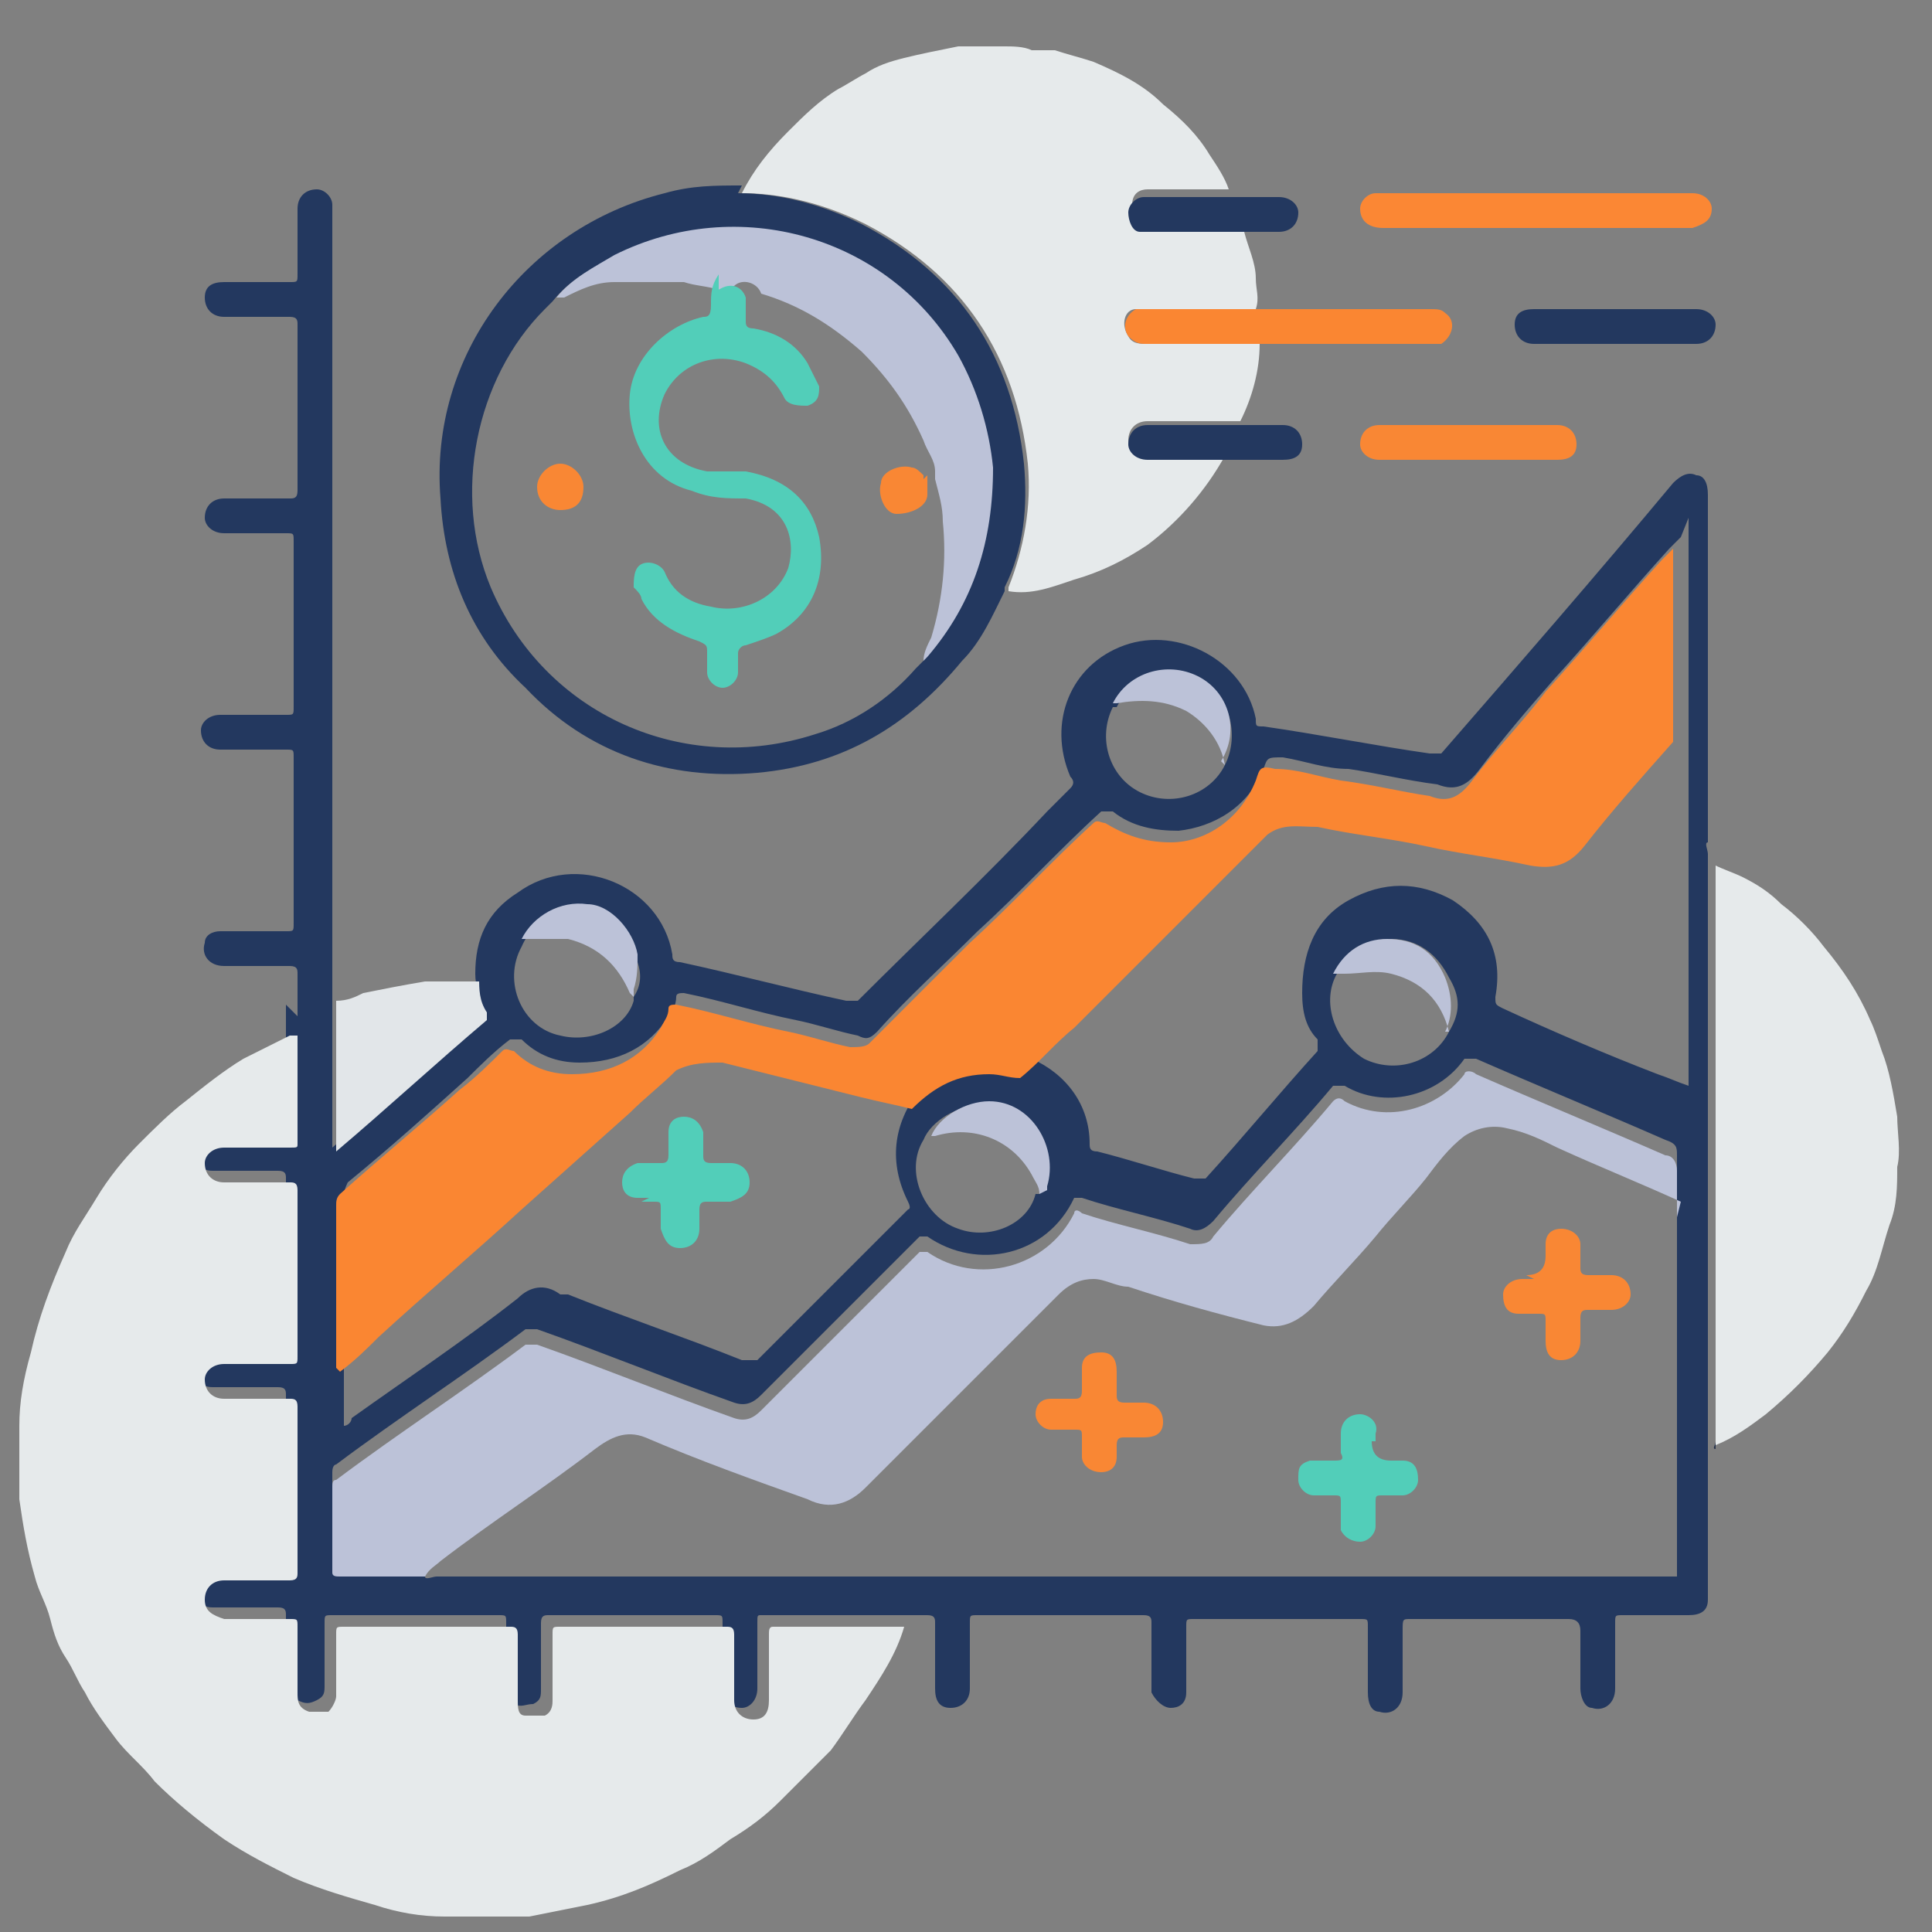
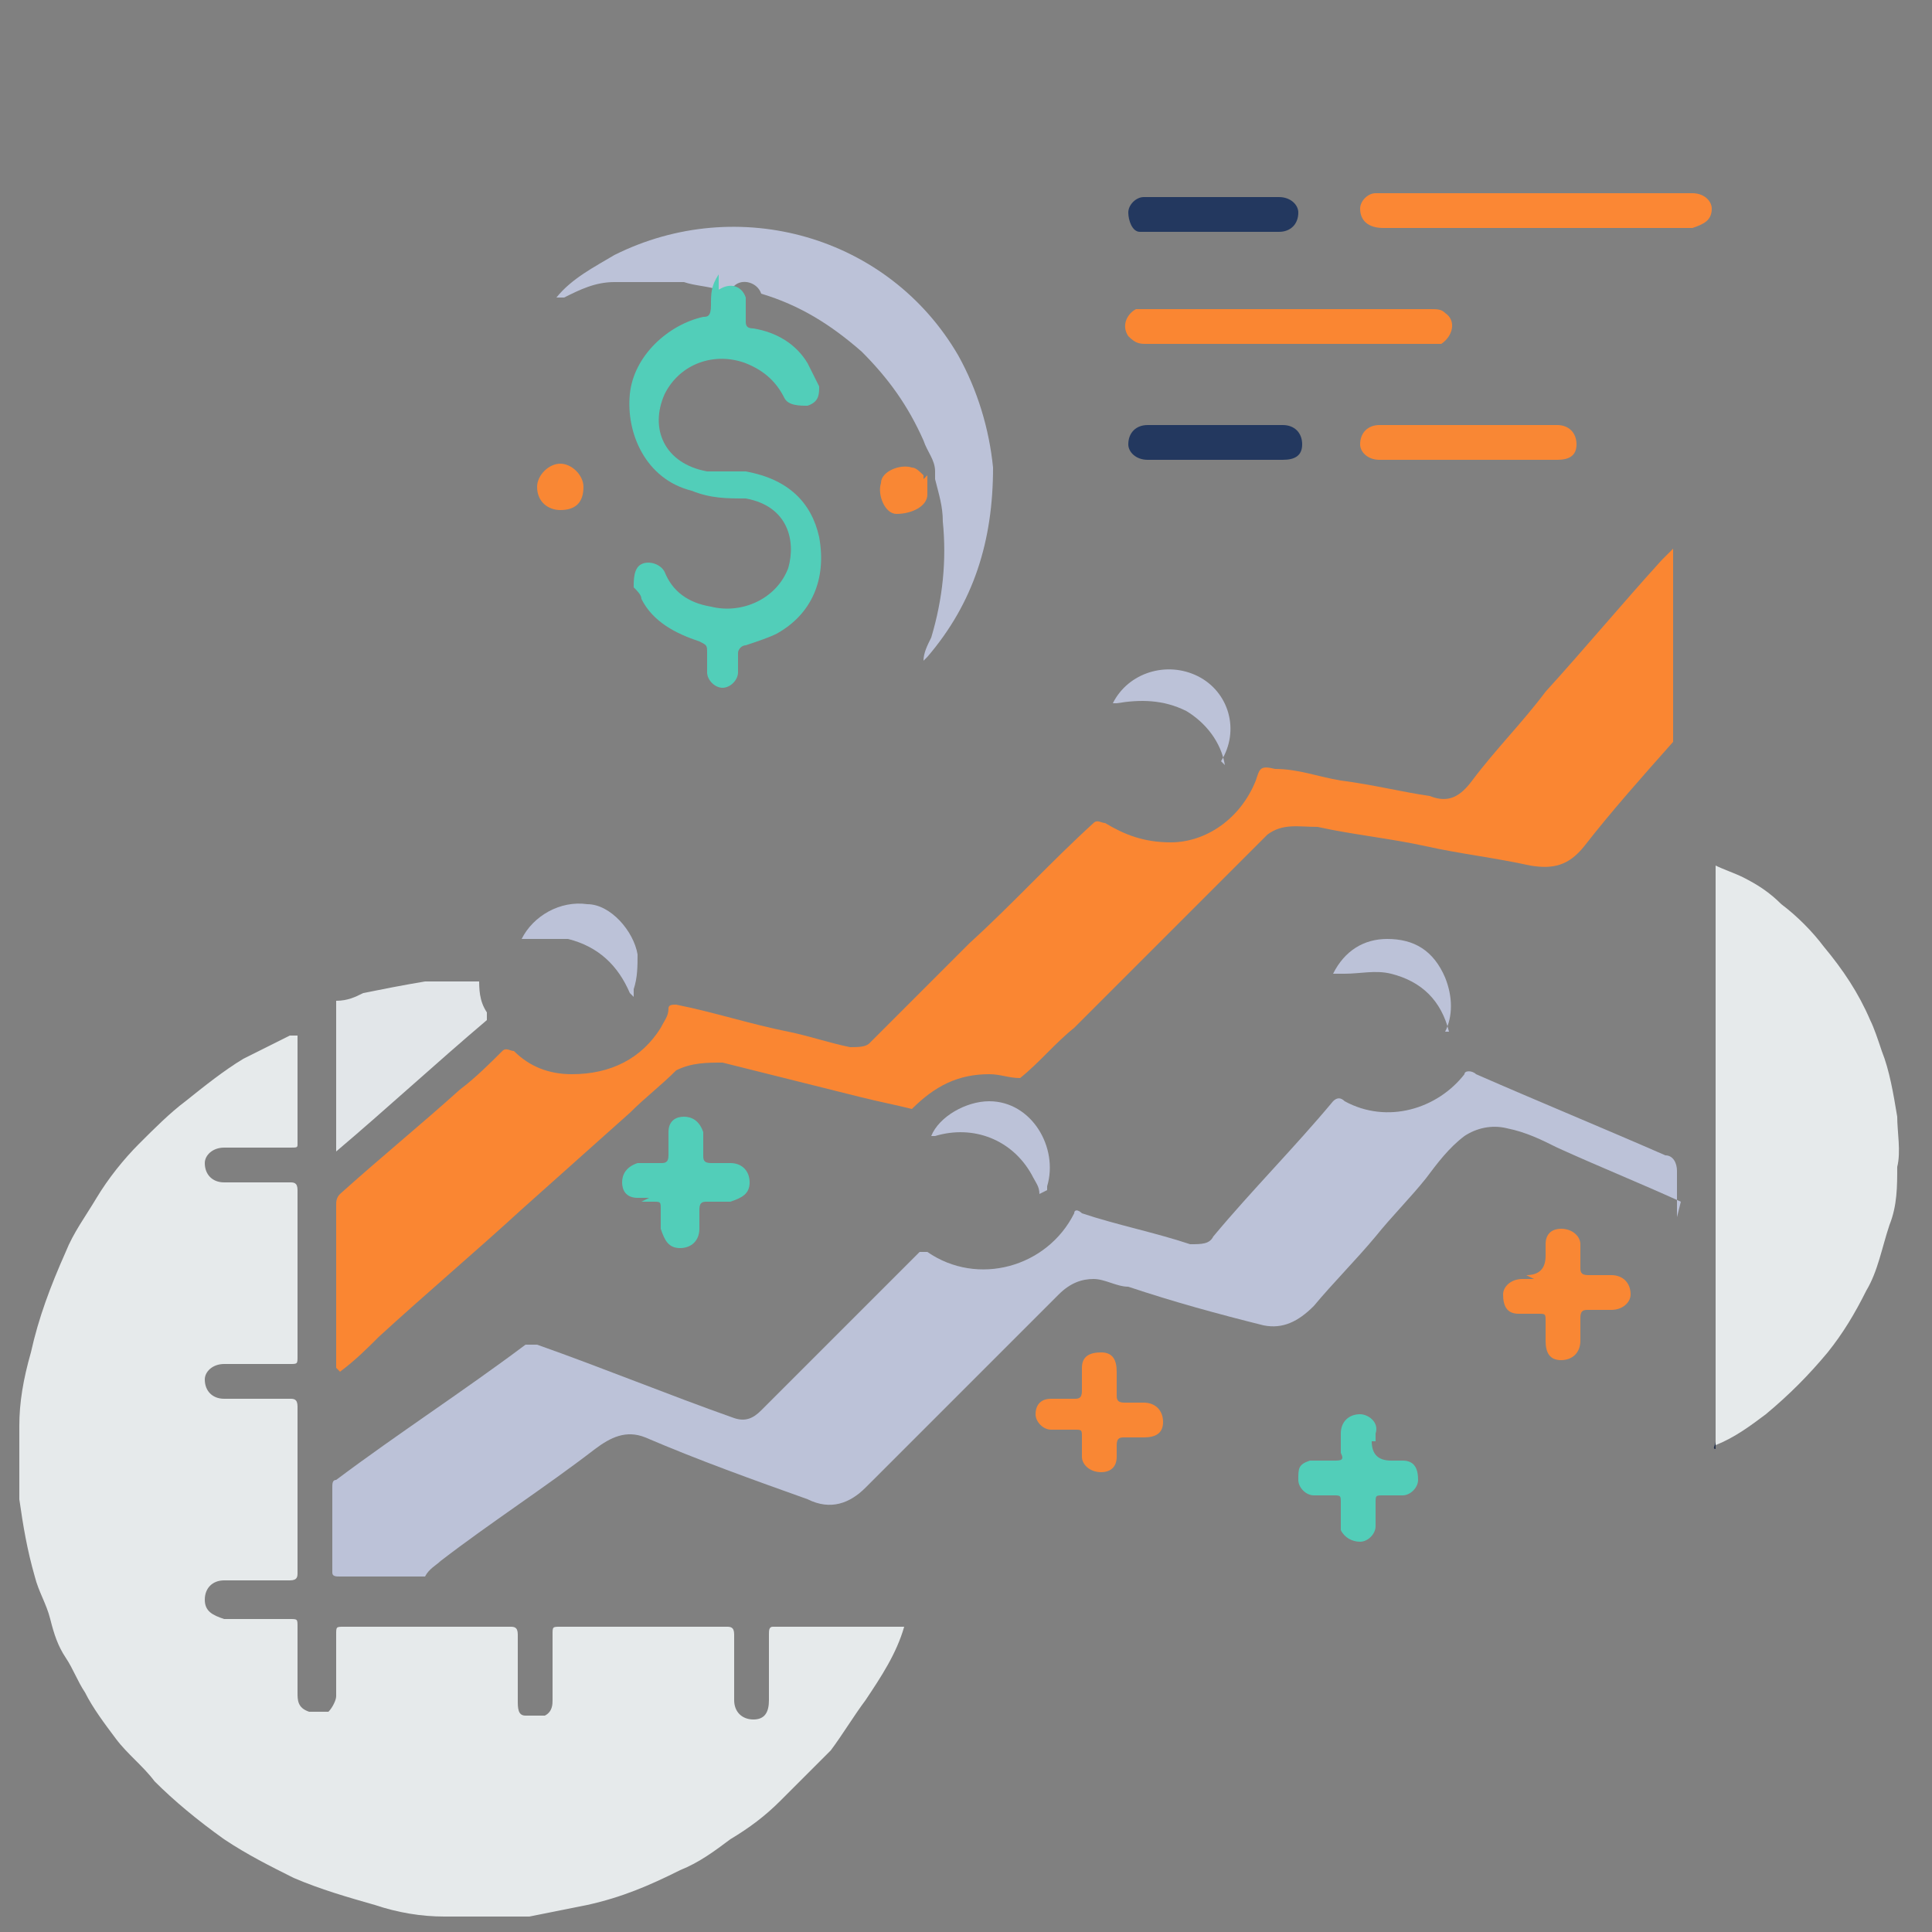
<svg xmlns="http://www.w3.org/2000/svg" id="Camada_1" data-name="Camada 1" viewBox="0 0 50 50">
  <rect x="0" y="0" width="50" height="50" fill="#808080" stroke="none" />
  <defs>
    <style>      .cls-1 {        fill: #e2e6e9;      }      .cls-1, .cls-2, .cls-3, .cls-4, .cls-5, .cls-6, .cls-7, .cls-8, .cls-9, .cls-10, .cls-11 {        stroke-width: 0px;      }      .cls-2 {        fill: #fa8632;      }      .cls-3 {        fill: #e6eaeb;      }      .cls-4 {        fill: #fb8734;      }      .cls-5 {        fill: #23385f;      }      .cls-6 {        fill: #fcfdfd;      }      .cls-7 {        fill: #52ceb9;      }      .cls-8 {        fill: #27334c;      }      .cls-9 {        fill: #bcc2d8;      }      .cls-10 {        fill: #f98734;      }      .cls-11 {        fill: #fefefe;      }    </style>
  </defs>
-   <path class="cls-5" d="M7.7,26.3c0-.4,0-.7,0-1.1,0-.1,0-.2-.2-.2-.6,0-1.1,0-1.7,0-.4,0-.6-.3-.5-.6,0-.2.2-.3.4-.3.6,0,1.1,0,1.7,0,.2,0,.2,0,.2-.2,0-1.4,0-2.8,0-4.3,0-.2,0-.2-.2-.2-.6,0-1.1,0-1.7,0-.3,0-.5-.2-.5-.5,0-.2.2-.4.5-.4.6,0,1.1,0,1.7,0,.2,0,.2,0,.2-.2,0-1.4,0-2.8,0-4.3,0-.2,0-.2-.2-.2-.5,0-1.1,0-1.6,0-.3,0-.5-.2-.5-.4,0-.3.2-.5.5-.5.6,0,1.1,0,1.7,0,.1,0,.2,0,.2-.2,0-1.4,0-2.9,0-4.3,0-.1,0-.2-.2-.2-.6,0-1.1,0-1.7,0-.3,0-.5-.2-.5-.5,0-.3.2-.4.5-.4.6,0,1.1,0,1.7,0,.2,0,.2,0,.2-.2,0-.6,0-1.1,0-1.7,0-.3.2-.5.5-.5.2,0,.4.2.4.4,0,0,0,.1,0,.2,0,2.5,0,5,0,7.5,0,1.8,0,3.7,0,5.5s0,3.8,0,5.7c0,.5,0,1.1,0,1.6,0,1.3,0,2.6,0,3.9,0,0,0,0,0,0,1.3-1.1,2.6-2.3,3.9-3.4,0,0,0,0,0-.2-.1-.3-.2-.6-.2-.9,0-.9.3-1.6,1.1-2.1,1.5-1.1,3.7-.2,4,1.6,0,.1,0,.2.2.2,1.4.3,2.9.7,4.3,1,.1,0,.2,0,.3,0,1.6-1.6,3.3-3.2,4.9-4.9.2-.2.4-.4.6-.6.1-.1.1-.2,0-.3-.6-1.4,0-2.9,1.4-3.4,1.4-.5,3.1.4,3.4,1.9,0,.2,0,.2.2.2,1.4.2,2.9.5,4.3.7.1,0,.2,0,.3,0,2-2.3,4-4.6,6-7,.2-.2.4-.3.6-.2.2,0,.3.2.3.5,0,2.9,0,5.9,0,8.8,0,0,0,.1,0,.2-.1,0,0,.2,0,.3,0,4.2,0,8.3,0,12.5,0,1,0,1.9,0,2.9,0,0,0,.2,0,.2,0,1.2,0,2.5,0,3.7,0,.3-.2.4-.5.4-.6,0-1.1,0-1.7,0-.2,0-.2,0-.2.2,0,.6,0,1.1,0,1.7,0,.4-.3.6-.6.5-.2,0-.3-.3-.3-.5,0-.5,0-1,0-1.5q0-.3-.3-.3c-1.4,0-2.7,0-4.1,0-.2,0-.2,0-.2.3,0,.5,0,1.1,0,1.6,0,.4-.3.6-.6.5-.2,0-.3-.2-.3-.5,0-.6,0-1.1,0-1.7,0-.2,0-.2-.2-.2-1.4,0-2.8,0-4.3,0-.2,0-.2,0-.2.2,0,.6,0,1.1,0,1.7,0,.3-.2.4-.4.4-.2,0-.4-.2-.5-.4,0,0,0-.1,0-.2,0-.5,0-1.1,0-1.6,0-.1,0-.2-.2-.2-1.4,0-2.9,0-4.3,0-.2,0-.2,0-.2.2,0,.6,0,1.1,0,1.7,0,.3-.2.5-.5.5-.3,0-.4-.2-.4-.5,0-.6,0-1.1,0-1.7,0-.1,0-.2-.2-.2-.3,0-.6,0-.9,0,0,0,0,0,0,0-1.1,0-2.3,0-3.4,0-.1,0-.1,0-.1.2,0,.6,0,1.1,0,1.7,0,.3-.2.5-.4.5-.3,0-.5-.2-.5-.5,0-.6,0-1.1,0-1.7,0-.2,0-.2-.2-.2-1.4,0-2.8,0-4.3,0-.1,0-.2,0-.2.2,0,.6,0,1.1,0,1.7,0,.2,0,.3-.2.4-.2,0-.3.1-.5,0-.2,0-.2-.3-.2-.4,0-.6,0-1.1,0-1.7,0-.2,0-.2-.2-.2-1.4,0-2.8,0-4.3,0-.2,0-.2,0-.2.2,0,.5,0,1.1,0,1.6,0,.2,0,.3-.2.4-.2.1-.3.1-.5,0-.2,0-.3-.2-.3-.5,0-.6,0-1.1,0-1.7,0-.1,0-.2-.2-.2-.6,0-1.1,0-1.7,0-.3,0-.5-.2-.5-.5,0-.3.2-.5.5-.5.6,0,1.1,0,1.7,0,.1,0,.2,0,.2-.2,0-1.4,0-2.9,0-4.3,0-.1,0-.2-.2-.2-.6,0-1.1,0-1.7,0-.3,0-.5-.2-.5-.5,0-.3.2-.4.5-.4.6,0,1.1,0,1.7,0,.2,0,.2,0,.2-.2,0-1.4,0-2.9,0-4.3,0-.1,0-.2-.2-.2-.6,0-1.1,0-1.7,0-.3,0-.5-.2-.5-.5,0-.3.2-.4.5-.4.6,0,1.1,0,1.7,0,0,0,.2,0,.2-.1,0-1.1,0-2.2,0-3.3ZM43.5,13.9c0,0,0,0,0,0,0,0-.2.2-.3.3-1,1.1-2,2.3-3,3.4-.7.8-1.3,1.5-1.9,2.3-.3.4-.6.6-1.1.4,0,0,0,0,0,0-.8-.1-1.6-.3-2.3-.4-.6,0-1.1-.2-1.7-.3-.4,0-.4,0-.5.3-.4,1-1.3,1.5-2.2,1.6-.6,0-1.2-.1-1.7-.5-.1,0-.2,0-.3,0-1.1,1-2.1,2.1-3.2,3.1-.9.9-1.8,1.7-2.6,2.6-.2.2-.3.2-.5.1-.5-.1-1.1-.3-1.6-.4-1-.2-1.9-.5-2.9-.7-.1,0-.2,0-.2.1,0,.2-.1.4-.2.5-.5.8-1.3,1.2-2.3,1.2-.6,0-1.1-.2-1.5-.6-.1,0-.2,0-.3,0-.4.3-.8.7-1.1,1-1,.9-2,1.8-3.1,2.7,0,0-.1.2-.1.3,0,1.4,0,2.8,0,4.2,0,.4,0,.9,0,1.4,0,.1,0,.2,0,.4.1,0,.2-.1.2-.2,1.4-1,2.9-2,4.3-3.1.3-.3.7-.4,1.1-.1,0,0,.1,0,.2,0,1.5.6,3,1.1,4.5,1.7.2,0,.3,0,.4,0,.2-.2.4-.4.6-.6,1.1-1.1,2.2-2.2,3.3-3.3,0,0,.1,0,0-.2-.5-1-.4-2,.3-2.9.5-.6,1.2-.9,2-.9.3,0,.5.1.8.1,0,0,0,0,.1,0,.9.4,1.5,1.2,1.5,2.2,0,.1,0,.2.2.2.8.2,1.7.5,2.5.7.1,0,.2,0,.3,0,1-1.1,1.9-2.2,2.9-3.3,0,0,0-.2,0-.3-.3-.3-.4-.7-.4-1.2,0-1,.3-1.9,1.2-2.4.9-.5,1.8-.5,2.7,0,.9.6,1.3,1.4,1.1,2.5,0,.2,0,.2.2.3,1.3.6,2.7,1.2,4,1.7.3.1.5.2.8.3v-.3c0-2.9,0-5.8,0-8.7,0-.2,0-.4,0-.6,0,0,0-.1,0-.2,0-1.6,0-3.1,0-4.7,0,0,0-.2,0-.2ZM26.9,30.9s0,0,0-.1c.4-1-.4-2.1-1.5-2.2-.6,0-1.3.4-1.5.9-.5.8,0,2,.9,2.3.8.3,1.8-.1,2-.9ZM16.4,25.8c.2-.3.2-.6.1-.9,0-.6-.7-1.2-1.3-1.3-.7-.1-1.4.2-1.7.9-.5.9,0,2.1,1,2.3.8.2,1.7-.2,1.9-.9ZM28.8,18.3c-.4.8-.1,1.8.7,2.2.8.4,1.8.1,2.2-.7.4-.8.1-1.8-.6-2.2-.8-.4-1.8-.1-2.2.7ZM37.5,26.7c.3-.5.3-.9,0-1.4-.3-.6-.8-1-1.5-1-.6,0-1.1.3-1.4.9-.4.7-.1,1.7.7,2.2.8.4,1.8.1,2.2-.7ZM11,40.8c0,.1.2,0,.3,0,10.6,0,21.2,0,31.7,0,.1,0,.2,0,.3,0,0,0,.1,0,.1,0,0,0,0-.2,0-.2,0-3,0-6,0-9,0-.2,0-.3,0-.5,0-.4,0-.8,0-1.2,0-.2,0-.3-.3-.4-1.6-.7-3.3-1.4-4.9-2.1-.1,0-.2,0-.3,0-.7,1-2.1,1.3-3.1.7-.1,0-.2,0-.3,0-1,1.2-2.1,2.3-3.1,3.5-.2.2-.4.3-.6.2-.9-.3-1.9-.5-2.8-.8-.1,0-.2,0-.2,0-.7,1.5-2.5,1.9-3.8,1,0,0-.1,0-.2,0-1.4,1.4-2.7,2.7-4.1,4.1-.2.2-.4.3-.7.2-1.7-.6-3.4-1.3-5.1-1.9-.1,0-.2,0-.3,0-1.6,1.2-3.3,2.3-4.9,3.5,0,0-.1,0-.1.2,0,.7,0,1.5,0,2.2,0,.1,0,.2.2.1.2,0,.5,0,.7,0,.5,0,1,0,1.5,0Z" />
  <path class="cls-3" d="M7.7,26.3c0,1.1,0,2.2,0,3.3,0,.1,0,.1-.2.1-.6,0-1.1,0-1.7,0-.3,0-.5.2-.5.4,0,.3.2.5.5.5.6,0,1.1,0,1.7,0,.1,0,.2,0,.2.2,0,1.4,0,2.9,0,4.3,0,.2,0,.2-.2.2-.6,0-1.1,0-1.7,0-.3,0-.5.2-.5.4,0,.3.2.5.5.5.6,0,1.1,0,1.7,0,.1,0,.2,0,.2.2,0,1.4,0,2.9,0,4.3,0,.1,0,.2-.2.2-.6,0-1.1,0-1.7,0-.3,0-.5.2-.5.5,0,.3.2.4.5.5.6,0,1.1,0,1.7,0,.2,0,.2,0,.2.2,0,.6,0,1.1,0,1.7,0,.2,0,.4.3.5.2,0,.3,0,.5,0,.1-.1.2-.3.2-.4,0-.5,0-1.1,0-1.6,0-.2,0-.2.2-.2,1.4,0,2.8,0,4.3,0,.1,0,.2,0,.2.2,0,.6,0,1.1,0,1.7,0,.2,0,.4.2.4.2,0,.3,0,.5,0,.2-.1.2-.3.2-.4,0-.6,0-1.1,0-1.7,0-.2,0-.2.2-.2,1.4,0,2.8,0,4.3,0,.1,0,.2,0,.2.2,0,.6,0,1.1,0,1.7,0,.3.2.5.5.5.3,0,.4-.2.4-.5,0-.6,0-1.1,0-1.7,0-.1,0-.2.1-.2,1.1,0,2.3,0,3.4,0,0,0,0,0,0,0-.2.7-.6,1.3-1,1.9-.3.4-.6.9-.9,1.3-.2.2-.4.4-.6.6-.2.2-.5.5-.7.7-.4.4-.8.7-1.3,1-.4.3-.8.6-1.3.8-.8.4-1.5.7-2.4.9-.5.1-1,.2-1.5.3-.7,0-1.5,0-2.2,0-.6,0-1.2-.1-1.8-.3-.7-.2-1.4-.4-2.1-.7-.6-.3-1.2-.6-1.8-1-.7-.5-1.3-1-1.8-1.5-.3-.4-.7-.7-1-1.1-.3-.4-.6-.8-.8-1.2-.2-.3-.3-.6-.5-.9-.2-.3-.3-.6-.4-1-.1-.4-.3-.7-.4-1.1-.2-.7-.3-1.3-.4-2,0-.6,0-1.3,0-1.9,0-.6.1-1.2.3-1.9.2-.9.5-1.7.9-2.6.2-.5.5-.9.8-1.4.3-.5.7-1,1.1-1.4.4-.4.8-.8,1.2-1.1.5-.4,1-.8,1.5-1.1.4-.2.8-.4,1.2-.6,0,0,0,0,.1,0,0,0,0,0,0,0,0,0,0,0,0,0,0,0,0,0,.1,0Z" />
-   <path class="cls-3" d="M32.2,6c.1.4.3.8.3,1.2,0,.3.1.5,0,.8-.9,0-1.8,0-2.7,0-.1,0-.3,0-.4,0-.3,0-.4.4-.2.7.1.2.3.2.5.2,1,0,1.9,0,2.9,0,0,.7-.2,1.4-.5,2-.8,0-1.6,0-2.4,0-.3,0-.5.2-.5.5,0,.3.2.4.5.4.7,0,1.3,0,2,0-.5.9-1.2,1.7-2,2.3-.6.4-1.2.7-1.9.9-.6.2-1.1.4-1.7.3,0,0,0,0,0-.1.4-1,.6-2.1.5-3.2-.3-2.8-1.7-4.9-4.2-6.2-1-.5-2.1-.8-3.2-.8.3-.6.7-1.1,1.2-1.6.4-.4.8-.8,1.3-1.1.2-.1.5-.3.7-.4.3-.2.6-.3,1-.4.4-.1.9-.2,1.4-.3.4,0,.8,0,1.2,0,.2,0,.5,0,.7.1.2,0,.4,0,.6,0,.3.1.7.2,1,.3.7.3,1.3.6,1.8,1.1.5.4.9.8,1.2,1.3.2.3.4.6.5.9,0,0-.2,0-.2,0-.6,0-1.3,0-1.9,0-.2,0-.4.1-.4.4,0,.2,0,.4.3.5.1,0,.2,0,.3,0,.8,0,1.6,0,2.4,0Z" />
+   <path class="cls-3" d="M32.2,6Z" />
  <path class="cls-3" d="M44.4,22.4c.2.1.5.2.7.3.4.2.7.4,1,.7.4.3.8.7,1.1,1.1.5.6.9,1.2,1.2,1.9.1.2.2.5.3.8.2.5.3,1.1.4,1.7,0,.4.1.9,0,1.3,0,.5,0,1-.2,1.5-.2.6-.3,1.2-.6,1.7-.3.6-.6,1.1-1,1.6-.5.6-1,1.1-1.6,1.6-.4.3-.8.6-1.3.8,0,0,0,0,0-.1,0-4.9,0-9.8,0-14.7,0,0,0,0,0-.1Z" />
-   <path class="cls-5" d="M19.1,5c1.1,0,2.2.3,3.2.8,2.5,1.3,3.9,3.4,4.2,6.2.1,1.1,0,2.2-.5,3.2,0,0,0,0,0,.1-.3.6-.6,1.3-1.1,1.8-1.4,1.7-3.1,2.7-5.3,2.9-2.3.2-4.4-.5-6-2.2-1.4-1.3-2.1-3-2.2-4.9-.3-3.7,2.2-7,5.8-7.9.7-.2,1.3-.2,2-.2ZM23.8,17.2c0,0,0,0,.1-.1,1.2-1.4,1.8-3,1.7-4.9,0-1-.3-2-.9-2.9-1.8-3.1-5.6-4.3-8.9-2.6-.6.3-1.1.6-1.5,1.1,0,0-.1.1-.2.2-1.8,1.8-2.4,4.8-1.4,7.2,1.4,3.3,5,4.9,8.4,3.8,1-.3,1.9-.9,2.6-1.7Z" />
  <path class="cls-1" d="M12.4,25.3c0,.3,0,.6.2.9,0,0,0,.1,0,.2-1.3,1.1-2.6,2.3-3.9,3.4,0,0,0,0,0,0v-3.9c.3,0,.5-.1.7-.2.5-.1,1-.2,1.6-.3.3,0,.6,0,.9,0,.2,0,.4,0,.5,0Z" />
  <path class="cls-4" d="M39.8,5.9c-1.3,0-2.7,0-4,0-.4,0-.6-.2-.6-.5,0-.2.2-.4.4-.4,0,0,0,0,0,0,2.7,0,5.5,0,8.2,0,.3,0,.5.2.5.4,0,.3-.2.4-.5.5-1.4,0-2.7,0-4.1,0h0Z" />
  <path class="cls-2" d="M32.6,8.9c-1,0-1.9,0-2.9,0-.2,0-.3,0-.5-.2-.2-.3,0-.6.2-.7.1,0,.3,0,.4,0,.9,0,1.8,0,2.7,0,0,0,.2,0,.3,0,1.4,0,2.8,0,4.2,0,.2,0,.3,0,.4.1.3.2.2.6-.1.8-.1,0-.2,0-.3,0-1.4,0-2.8,0-4.2,0,0,0-.2,0-.2,0Z" />
  <path class="cls-10" d="M38,11.9c-.8,0-1.5,0-2.3,0-.3,0-.5-.2-.5-.4,0-.3.2-.5.5-.5,1.5,0,3.1,0,4.6,0,.3,0,.5.2.5.5,0,.3-.2.4-.5.4-.8,0-1.5,0-2.3,0Z" />
-   <path class="cls-5" d="M41.8,8c.7,0,1.4,0,2.1,0,.3,0,.5.2.5.4,0,.3-.2.5-.5.5-1.4,0-2.8,0-4.2,0-.3,0-.5-.2-.5-.5,0-.3.2-.4.5-.4.7,0,1.4,0,2.1,0h0Z" />
  <path class="cls-5" d="M31.7,11.9c-.7,0-1.3,0-2,0-.3,0-.5-.2-.5-.4,0-.3.2-.5.5-.5.8,0,1.6,0,2.4,0,.4,0,.7,0,1.1,0,.3,0,.5.2.5.5,0,.3-.2.4-.5.4-.5,0-1,0-1.5,0Z" />
  <path class="cls-5" d="M32.2,6c-.8,0-1.6,0-2.4,0-.1,0-.2,0-.3,0-.2,0-.3-.3-.3-.5,0-.2.2-.4.4-.4.6,0,1.3,0,1.9,0,0,0,.2,0,.2,0,.5,0,.9,0,1.4,0,.3,0,.5.2.5.4,0,.3-.2.5-.5.5-.3,0-.7,0-1,0Z" />
  <path class="cls-8" d="M44.4,22.4s0,0,0,.1c0,4.9,0,9.8,0,14.7,0,0,0,0,0,.1,0,0,0,.1,0,.2-.1,0,0-.1,0-.2,0-1,0-1.9,0-2.9,0-4.2,0-8.3,0-12.5,0,0,0-.2,0-.3,0,.2,0,.4,0,.6Z" />
  <path class="cls-2" d="M8.7,35.4c0-1.4,0-2.8,0-4.2,0-.1,0-.2.1-.3,1-.9,2.1-1.8,3.1-2.7.4-.3.8-.7,1.1-1,.1-.1.2,0,.3,0,.4.4.9.6,1.5.6,1,0,1.8-.4,2.3-1.2.1-.2.2-.3.2-.5,0-.1.1-.1.2-.1,1,.2,1.9.5,2.9.7.5.1,1.1.3,1.6.4.2,0,.4,0,.5-.1.9-.9,1.7-1.7,2.6-2.6,1.1-1,2.1-2.1,3.2-3.1.1-.1.2,0,.3,0,.5.3,1,.5,1.7.5.9,0,1.8-.6,2.2-1.6.1-.3.1-.4.5-.3.6,0,1.1.2,1.7.3.8.1,1.6.3,2.3.4,0,0,0,0,0,0,.5.2.8,0,1.1-.4.6-.8,1.3-1.5,1.9-2.3,1-1.1,2-2.3,3-3.4,0,0,.2-.2.3-.3,0,0,0,.2,0,.3,0,1.6,0,3.2,0,4.7,0,0,0,0,0,0-.8.9-1.6,1.8-2.3,2.7-.4.5-.8.6-1.4.5-.9-.2-1.8-.3-2.7-.5-.9-.2-1.9-.3-2.8-.5-.5,0-.9-.1-1.3.2-.1.1-.2.2-.3.3-.8.8-1.7,1.7-2.5,2.5-.7.7-1.5,1.5-2.2,2.2-.5.4-.9.9-1.4,1.3-.3,0-.5-.1-.8-.1-.8,0-1.4.3-2,.9-.4-.1-.9-.2-1.3-.3-1.2-.3-2.4-.6-3.6-.9-.4,0-.8,0-1.2.2-.4.4-.8.7-1.2,1.1-.9.8-1.9,1.7-2.8,2.5-1.2,1.1-2.5,2.2-3.7,3.3-.3.3-.6.6-1,.9Z" />
  <path class="cls-9" d="M43.5,31.1c-1.1-.5-2.1-.9-3.2-1.4-.4-.2-.8-.4-1.3-.5-.4-.1-.8,0-1.1.2-.4.3-.7.7-1,1.1-.4.5-.9,1-1.3,1.5-.5.6-1.1,1.2-1.6,1.8-.4.4-.8.6-1.3.5-1.2-.3-2.3-.6-3.5-1-.3,0-.6-.2-.9-.2-.3,0-.6.1-.9.4-1.7,1.7-3.3,3.3-5,5-.4.4-.9.6-1.5.3-1.4-.5-2.8-1-4.2-1.6-.5-.2-.9,0-1.3.3-1.3,1-2.7,1.9-4,2.9-.1.1-.3.2-.4.4,0,0,0,0,0,0-.5,0-1,0-1.5,0-.2,0-.5,0-.7,0-.1,0-.2,0-.2-.1,0-.7,0-1.5,0-2.2,0-.1,0-.2.1-.2,1.6-1.2,3.3-2.3,4.9-3.5.1,0,.2,0,.3,0,1.7.6,3.4,1.3,5.1,1.9.3.1.5,0,.7-.2,1.4-1.4,2.7-2.7,4.1-4.1,0,0,.1,0,.2,0,1.3.9,3.1.4,3.8-1,0-.1.1-.1.2,0,.9.3,1.9.5,2.8.8.3,0,.5,0,.6-.2,1-1.2,2.1-2.3,3.1-3.5.1-.1.2-.1.3,0,1.1.6,2.4.2,3.1-.7,0-.1.2-.1.3,0,1.6.7,3.3,1.4,4.9,2.1.2,0,.3.2.3.4,0,.4,0,.8,0,1.2Z" />
  <path class="cls-8" d="M11,40.8s0,0,0,0c.1,0,.3,0,.4,0,10.6,0,21.2,0,31.8,0,0,0,.1,0,.2,0,0,0,0,0-.1,0-.1,0-.2,0-.3,0-10.6,0-21.2,0-31.7,0,0,0-.2,0-.3,0Z" />
  <path class="cls-9" d="M31.7,19.8c-.1-.6-.5-1.1-1-1.4-.6-.3-1.2-.3-1.8-.2,0,0,0,0-.1,0,.4-.8,1.4-1.1,2.2-.7.8.4,1.1,1.4.6,2.2Z" />
  <path class="cls-9" d="M37.5,26.7c-.2-.8-.7-1.3-1.5-1.5-.4-.1-.8,0-1.2,0,0,0-.2,0-.3,0,.3-.6.8-.9,1.4-.9.7,0,1.2.3,1.5,1,.2.5.2,1,0,1.4Z" />
  <path class="cls-9" d="M26.9,30.9c0-.2-.1-.3-.2-.5-.5-.9-1.5-1.3-2.5-1,0,0,0,0-.1,0,.2-.5.9-.9,1.5-.9,1.1,0,1.8,1.2,1.5,2.2,0,0,0,0,0,.1Z" />
  <path class="cls-9" d="M16.4,25.8c0,0,0,0-.1-.1-.3-.7-.8-1.2-1.6-1.4-.3,0-.7,0-1,0,0,0-.1,0-.2,0,.3-.6,1-1,1.7-.9.6,0,1.2.7,1.3,1.3,0,.3,0,.6-.1.9Z" />
  <path class="cls-10" d="M43.5,19h0s0,0,0,0c0-1.6,0-3.2,0-4.7,0,0,0-.2,0-.3,0,0,0,0,0,0,0,.9,0,1.8,0,2.7,0,.8,0,1.6,0,2.3Z" />
  <path class="cls-8" d="M43.5,19c0-.8,0-1.6,0-2.3,0-.9,0-1.8,0-2.7,0,0,0,.1,0,.2,0,1.6,0,3.1,0,4.7,0,0,0,.2,0,.2,0,0,0,0,0,0Z" />
  <path class="cls-11" d="M7.6,26.3s0,0,0,0c0,0,0,0,0,0,0,0,0,0,0,0Z" />
  <path class="cls-9" d="M18.6,7.5c-.3-.1-.6-.1-.9-.2-.6,0-1.2,0-1.8,0-.5,0-.9.2-1.3.4,0,0-.1,0-.2,0,.4-.5,1-.8,1.5-1.1,3.2-1.6,7.1-.5,8.9,2.6.5.9.8,1.9.9,2.9,0,1.9-.5,3.5-1.7,4.9,0,0,0,0-.1.1,0-.2.1-.4.2-.6.3-1,.4-2,.3-3,0-.4-.1-.7-.2-1.1,0,0,0-.1,0-.2,0,0,0,0,0,0h0c0-.3-.2-.5-.3-.8-.4-.9-.9-1.6-1.6-2.3-.8-.7-1.6-1.2-2.6-1.5-.1-.3-.5-.4-.7-.2Z" />
  <path class="cls-10" d="M39.5,33q.5,0,.5-.5c0,0,0-.2,0-.3,0-.3.2-.4.4-.4.3,0,.5.2.5.4,0,.2,0,.4,0,.6,0,.1,0,.2.2.2.2,0,.4,0,.6,0,.3,0,.5.2.5.5,0,.2-.2.4-.5.4-.2,0-.4,0-.6,0-.1,0-.2,0-.2.2,0,.2,0,.4,0,.6,0,.3-.2.5-.5.5-.3,0-.4-.2-.4-.5,0-.2,0-.3,0-.5,0-.2,0-.2-.2-.2-.2,0-.3,0-.5,0-.3,0-.4-.2-.4-.5,0-.2.2-.4.5-.4,0,0,.2,0,.3,0Z" />
  <path class="cls-10" d="M28.9,37.4c0,.1,0,.2,0,.3,0,.3-.2.4-.4.4-.3,0-.5-.2-.5-.4,0-.2,0-.4,0-.5,0-.2,0-.2-.2-.2-.2,0-.4,0-.6,0-.2,0-.4-.2-.4-.4,0-.2.1-.4.4-.4.2,0,.4,0,.6,0,.1,0,.2,0,.2-.2,0-.2,0-.4,0-.6,0-.3.2-.4.5-.4.3,0,.4.2.4.5,0,.2,0,.4,0,.6,0,.1,0,.2.2.2.2,0,.3,0,.5,0,.3,0,.5.2.5.5,0,.3-.2.4-.5.4-.2,0-.3,0-.5,0-.1,0-.2,0-.2.2,0,0,0,.2,0,.3h0Z" />
  <path class="cls-7" d="M35.5,37.3q0,.5.5.5c.1,0,.2,0,.3,0,.3,0,.4.2.4.5,0,.2-.2.4-.4.4-.2,0-.4,0-.5,0-.2,0-.2,0-.2.2,0,.2,0,.4,0,.6,0,.2-.2.4-.4.4-.2,0-.4-.1-.5-.3,0-.2,0-.4,0-.7,0-.2,0-.2-.2-.2-.2,0-.4,0-.5,0-.2,0-.4-.2-.4-.4,0-.3,0-.4.3-.5.2,0,.4,0,.6,0,.2,0,.3,0,.2-.2,0-.1,0-.3,0-.5,0-.3.2-.5.5-.5.2,0,.5.2.4.5,0,0,0,.1,0,.2Z" />
  <path class="cls-7" d="M16.8,31c-.1,0-.2,0-.3,0-.3,0-.4-.2-.4-.4,0-.2.1-.4.4-.5.2,0,.4,0,.6,0,.1,0,.2,0,.2-.2,0-.2,0-.4,0-.6,0-.3.2-.4.4-.4.2,0,.4.1.5.4,0,.2,0,.4,0,.6,0,.1,0,.2.2.2.2,0,.4,0,.5,0,.3,0,.5.2.5.5,0,.3-.2.4-.5.5-.2,0-.4,0-.6,0-.1,0-.2,0-.2.2,0,.2,0,.4,0,.5,0,.3-.2.5-.5.5-.3,0-.4-.2-.5-.5,0-.2,0-.3,0-.5,0-.2,0-.2-.2-.2,0,0-.2,0-.3,0,0,0,0,0,0,0Z" />
  <path class="cls-7" d="M18.6,7.5c.3-.2.6-.1.7.2,0,.2,0,.4,0,.6,0,.1,0,.2.2.2.6.1,1.1.4,1.4.9.1.2.2.4.3.6,0,.2,0,.4-.3.5-.2,0-.5,0-.6-.2-.2-.4-.5-.7-1-.9-.8-.3-1.7,0-2.1.8-.4.9,0,1.8,1.1,2,.3,0,.7,0,1,0,1.1.2,1.7.8,1.9,1.7.2,1.1-.2,2-1.1,2.5-.2.1-.5.2-.8.3-.1,0-.2.1-.2.2,0,.2,0,.3,0,.5,0,.2-.2.4-.4.4-.2,0-.4-.2-.4-.4,0-.2,0-.3,0-.5,0-.2,0-.2-.2-.3-.6-.2-1.2-.5-1.5-1.1,0-.1-.1-.2-.2-.3,0-.2,0-.5.2-.6.2-.1.5,0,.6.2.2.5.6.8,1.2.9.8.2,1.7-.2,2-1,.2-.7,0-1.6-1.1-1.8-.5,0-.9,0-1.4-.2-1.2-.3-1.7-1.5-1.6-2.5.1-1,1-1.8,1.9-2,.1,0,.2,0,.2-.3,0-.3,0-.5.2-.8Z" />
  <path class="cls-10" d="M24,12.3c0,0,0,.1,0,.2,0,0,0,.2,0,.3,0,.3-.4.5-.8.5-.3,0-.5-.5-.4-.8,0-.3.5-.5.8-.4.1,0,.2.1.3.2,0,0,0,0,0,0,0,0,0,0,0,.1,0,0,0,0,0,0Z" />
  <path class="cls-10" d="M15.1,12.6c0,.4-.2.6-.6.6-.3,0-.6-.2-.6-.6,0-.3.3-.6.6-.6.3,0,.6.3.6.6Z" />
  <path class="cls-6" d="M24,12.3s0,0,0,0c0,0,0,0,0-.1,0,0,0,0,0,0Z" />
</svg>